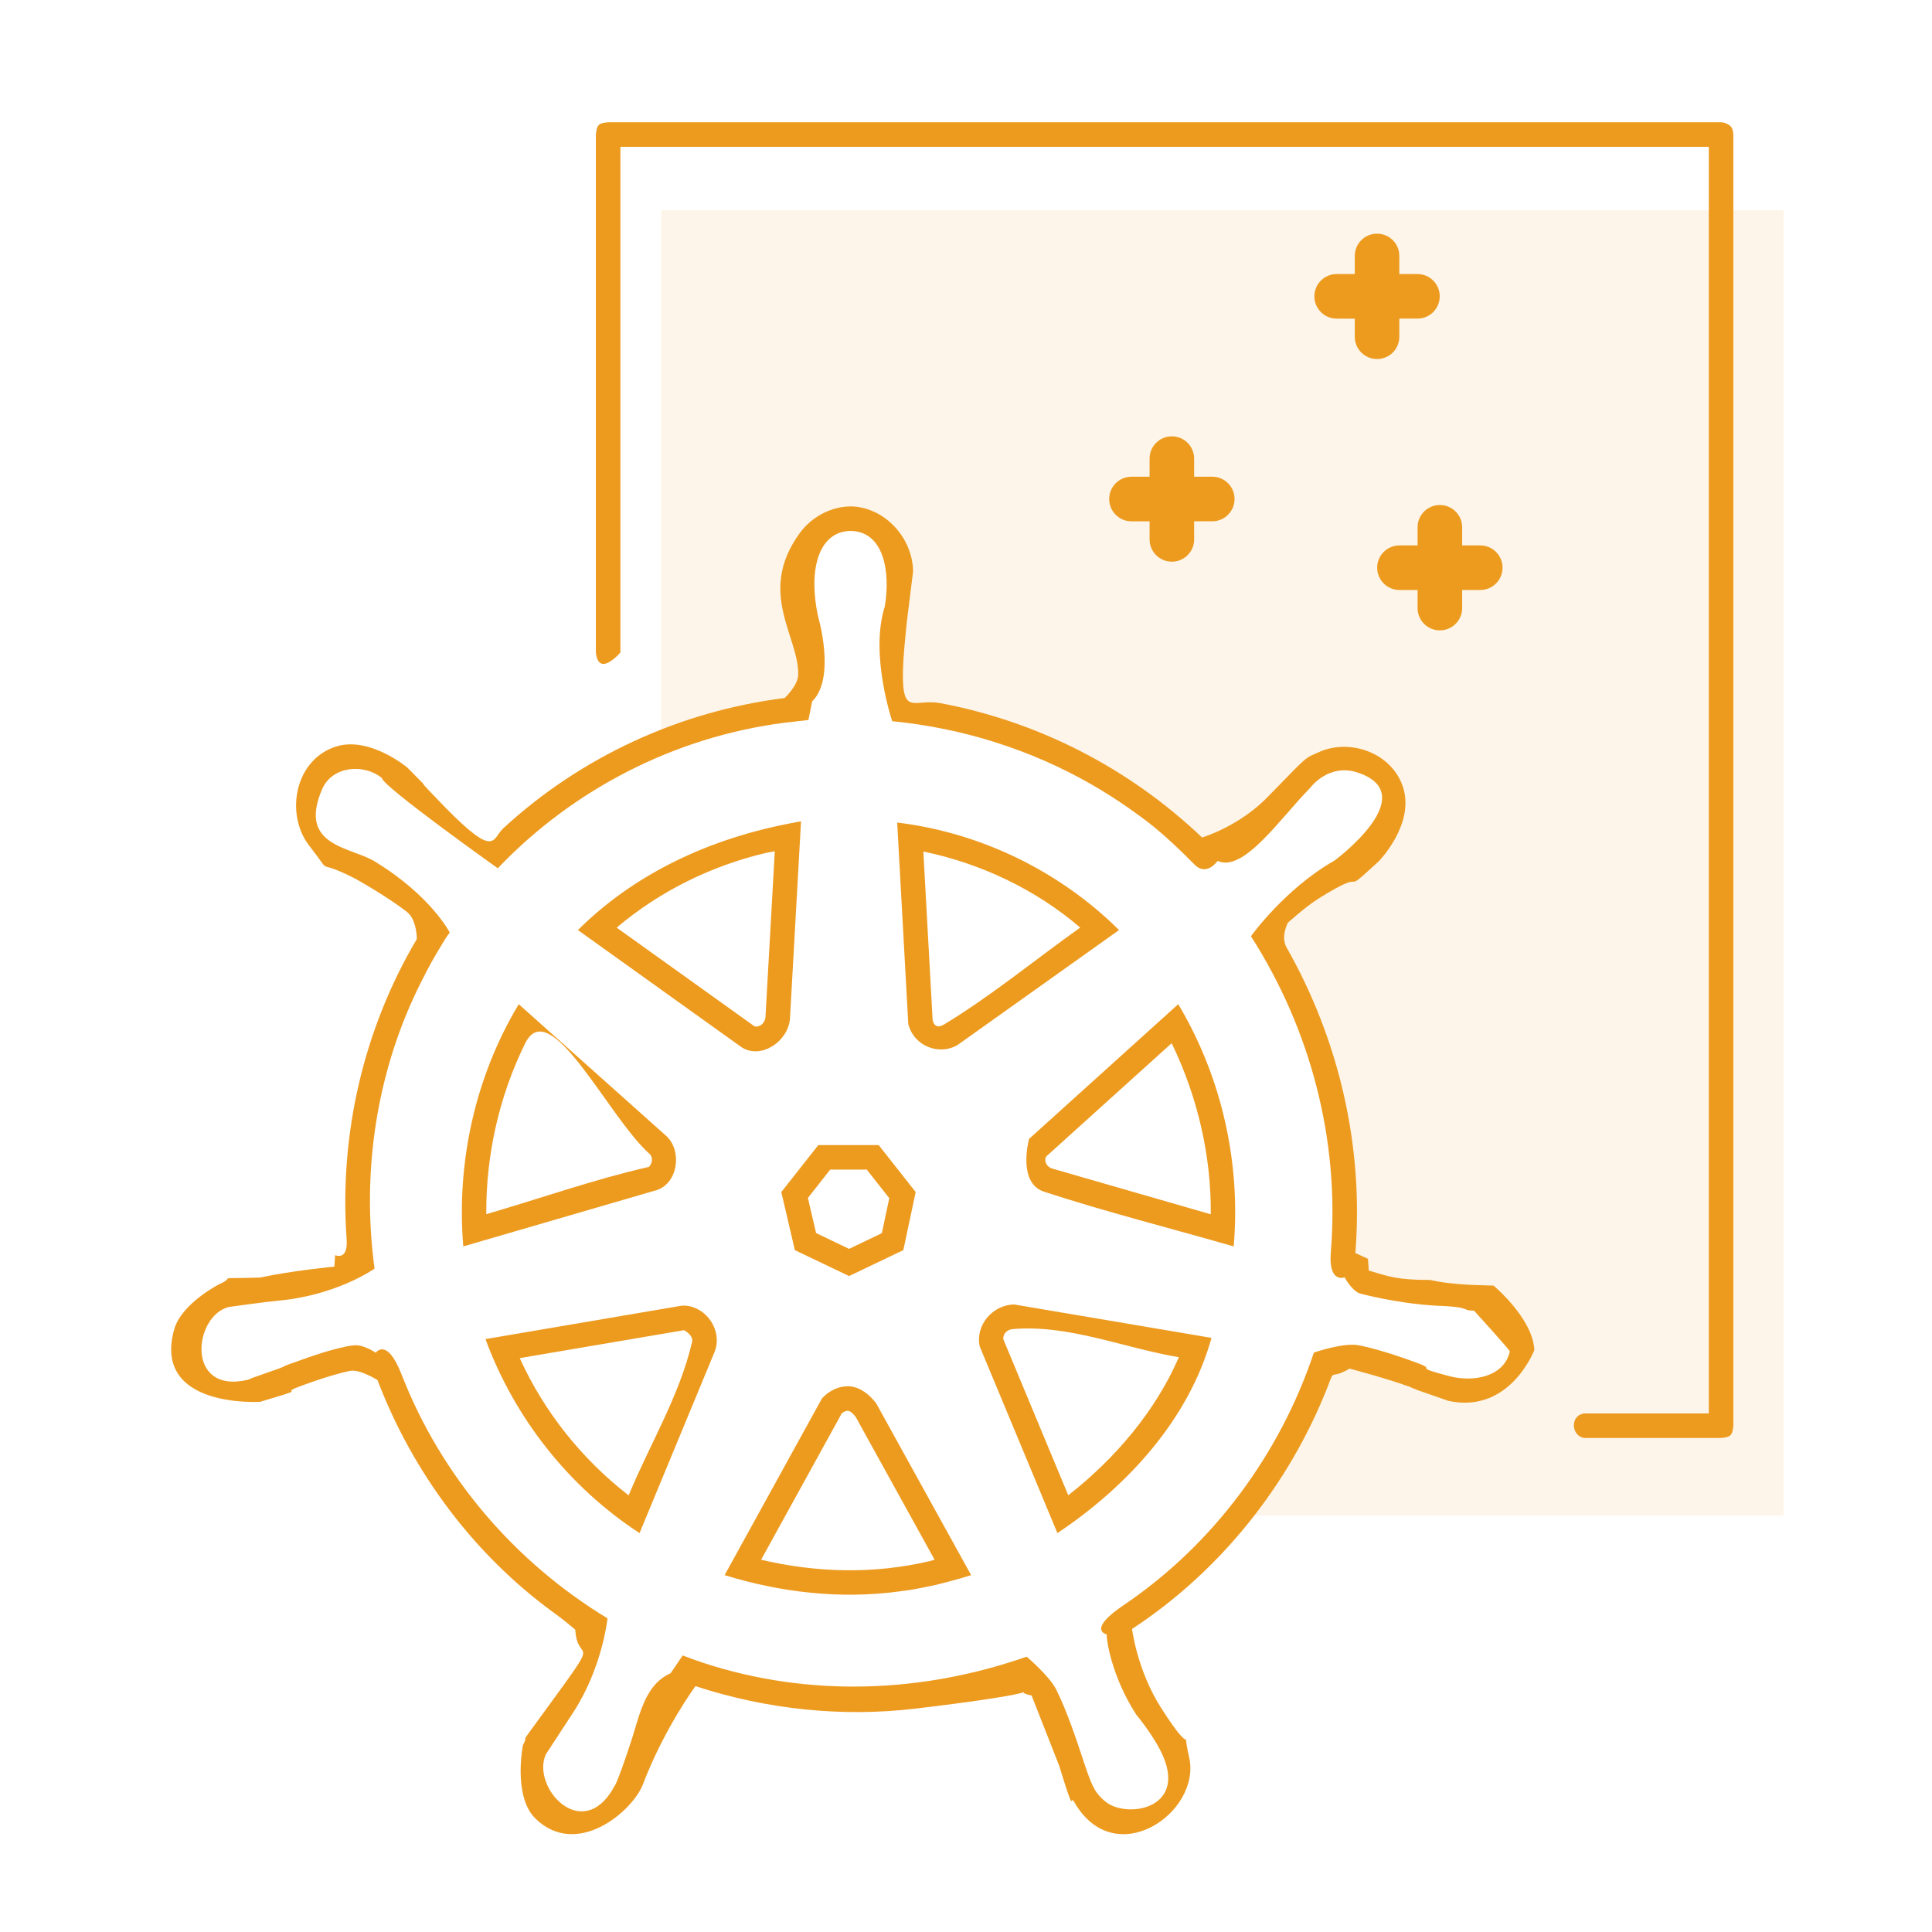
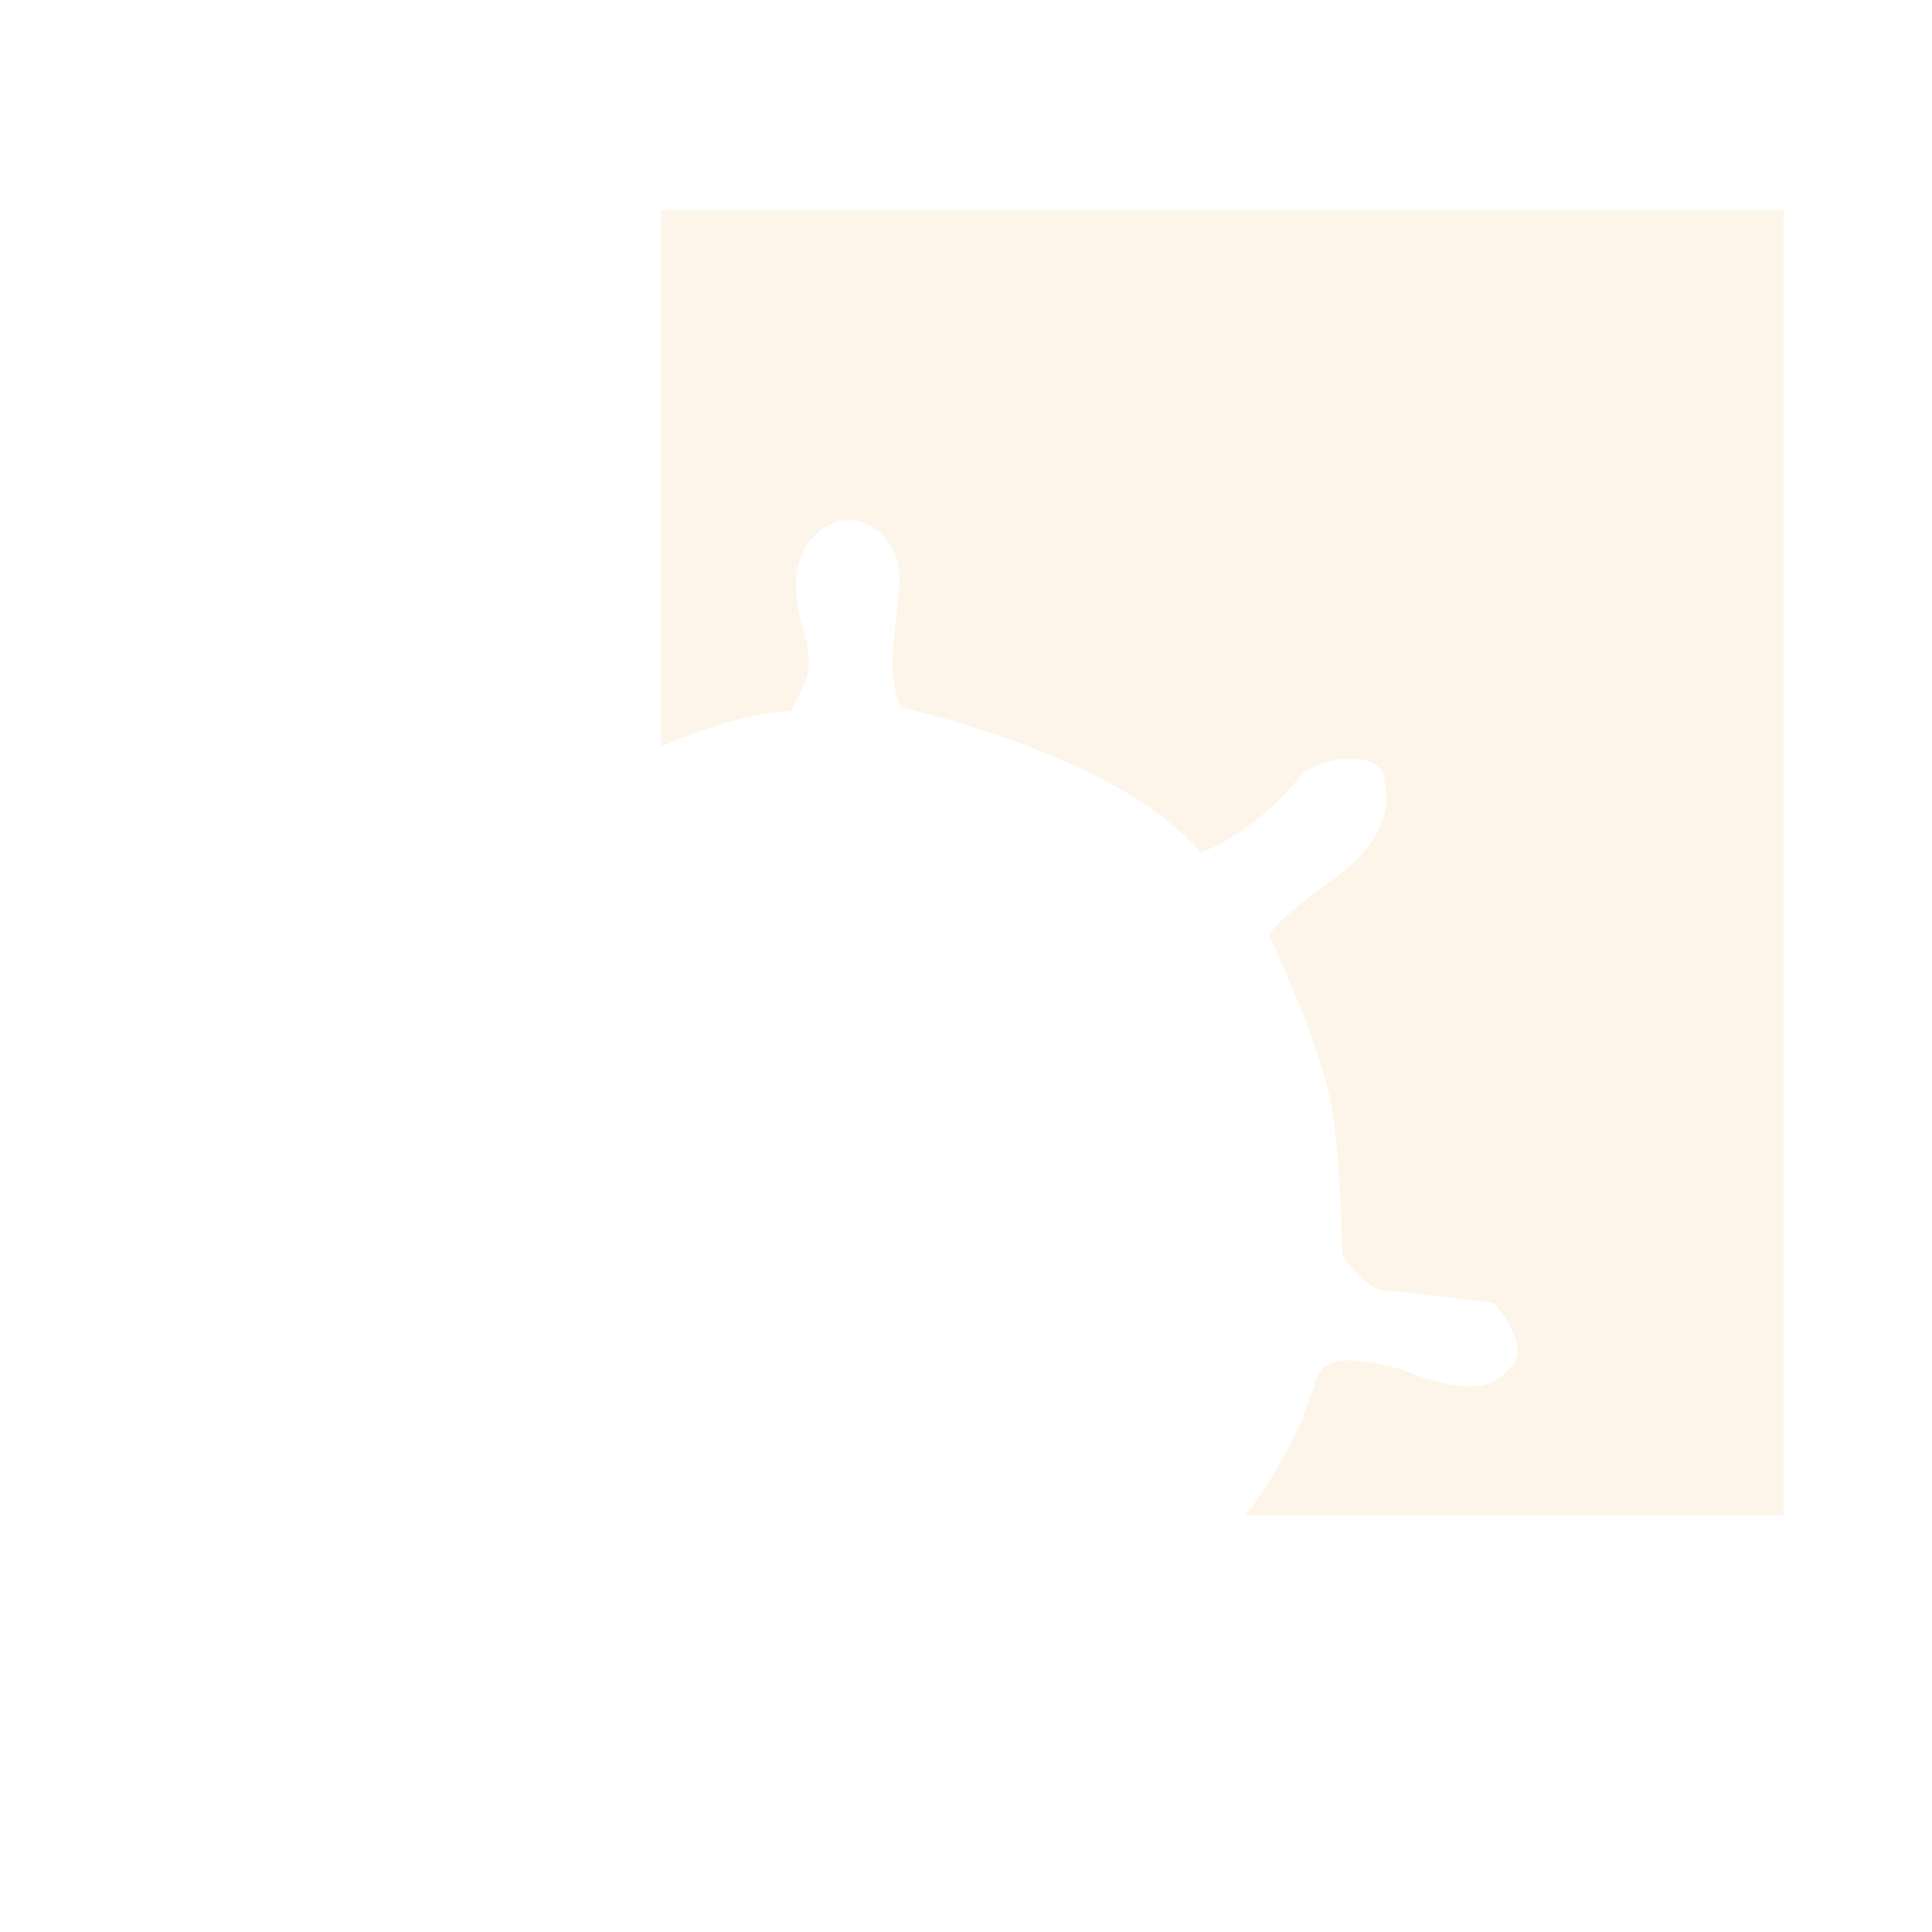
<svg xmlns="http://www.w3.org/2000/svg" width="79" height="79" viewBox="0 0 79 79" fill="none">
  <path fill-rule="evenodd" clip-rule="evenodd" d="M72.932 61.967H50.913C52.282 60.241 53.146 58.281 53.146 58.281C53.146 58.281 53.5 57.454 53.815 56.431C54.13 55.408 55.31 55.486 57.2 55.958C60.427 57.258 61.215 56.589 61.884 55.761C62.552 54.935 61.096 53.282 61.096 53.282C61.096 53.282 57.2 52.77 56.571 52.77C55.94 52.77 54.878 51.354 54.878 51.354C54.878 51.354 54.877 48.519 54.523 45.724C54.169 42.93 51.886 38.246 51.886 38.246C51.886 38.246 52.083 37.695 54.405 36.042C56.727 34.389 56.885 32.894 56.571 31.712C56.255 30.532 53.618 31.083 53.146 31.752C52.673 32.421 51.02 34.153 49.092 34.861C45.982 31.201 38.622 29.351 36.85 28.918C36.142 27.383 36.693 25.729 36.772 23.762C36.85 21.794 35.079 20.81 33.859 21.479C32.639 22.148 32.206 23.683 32.836 25.691C33.465 27.698 32.678 28.171 32.363 29.075C30.553 29.155 28.561 29.859 27.033 30.535V8.596H72.932V61.967Z" fill="#ED9B1F" fill-opacity="0.1" />
-   <path d="M41.86 69.195C41.9 69.135 42.258 69.291 37.441 69.865C34.428 70.224 31.341 69.898 28.438 68.946C28.438 68.946 27.152 70.687 26.283 72.978C25.848 74.073 23.596 76 21.904 74.371C20.963 73.463 21.382 71.365 21.382 71.365C21.704 70.728 21.032 71.672 22.269 69.975C24.715 66.621 23.608 68.148 23.523 66.639C23.523 66.639 23.105 66.272 22.616 65.923C19.37 63.554 16.873 60.203 15.436 56.432C15.436 56.432 14.719 55.979 14.318 56.055C13.381 56.244 12.05 56.77 12.05 56.77C11.54 57.022 12.701 56.707 10.637 57.321C10.637 57.321 6.217 57.602 7.122 54.362C7.423 53.288 8.985 52.5 8.985 52.5C9.73 52.178 8.617 52.299 10.642 52.239C11.921 51.96 13.673 51.792 13.673 51.792L13.704 51.322C13.704 51.322 14.249 51.581 14.172 50.643C13.871 46.386 14.864 42.078 17.045 38.396C17.045 38.396 17.046 37.615 16.654 37.3C15.804 36.633 14.514 35.922 14.514 35.922C12.74 35.014 13.717 35.96 12.644 34.579C11.647 33.294 12.049 31.049 13.752 30.523C15.125 30.097 16.662 31.391 16.662 31.391C18.322 33.064 16.245 30.99 18.217 33.027C20.284 35.131 20.119 34.301 20.575 33.873C23.743 30.95 27.8 29.078 32.084 28.543C32.084 28.543 32.62 28.042 32.639 27.604C32.682 26.042 30.937 24.234 32.695 21.808C33.178 21.142 33.981 20.696 34.838 20.707C36.194 20.763 37.32 21.996 37.336 23.371L37.084 25.398C37.046 25.774 37.008 26.15 36.975 26.527C36.962 26.69 36.95 26.853 36.939 27.016C36.812 29.418 37.322 28.548 38.449 28.751C42.453 29.508 46.151 31.392 49.153 34.245C49.153 34.245 50.711 33.788 51.902 32.519L53.018 31.378C53.516 30.886 53.556 30.93 53.895 30.77C55.181 30.164 56.928 30.781 57.376 32.205C57.851 33.716 56.378 35.219 56.378 35.219C54.609 36.842 56.205 35.308 53.905 36.749C53.354 37.099 52.659 37.733 52.659 37.733C52.659 37.733 52.355 38.308 52.61 38.745C54.761 42.532 55.768 46.898 55.421 51.236L55.938 51.474L55.97 51.953C56.77 52.189 57.103 52.338 58.477 52.338C59.191 52.507 60.204 52.541 60.204 52.541L61.073 52.569C61.073 52.569 62.686 53.919 62.739 55.204C62.739 55.204 61.747 57.822 59.231 57.284C59.231 57.284 58.072 56.879 57.976 56.846C57.608 56.703 57.677 56.719 57.677 56.719C56.68 56.353 55.182 55.963 55.182 55.963C54.347 56.459 54.602 55.889 54.292 56.695C52.715 60.708 49.907 64.236 46.29 66.609C46.29 66.609 46.494 68.289 47.468 69.821C48.97 72.183 48.263 70.259 48.626 71.862C49.134 74.106 45.583 76.589 43.921 73.677C43.736 73.351 43.982 74.39 43.308 72.193L42.182 69.331C41.872 69.265 41.846 69.216 41.86 69.195ZM25.094 73.07C25.112 73.089 25.217 72.978 25.748 71.38C26.145 70.236 26.31 68.918 27.424 68.417L27.916 67.691C28.334 67.85 28.332 67.85 28.756 67.994C33.036 69.397 37.67 69.25 41.979 67.742C41.979 67.742 42.891 68.509 43.184 69.075C43.636 69.971 44.095 71.38 44.095 71.38C44.627 72.98 44.695 73.248 45.202 73.668C46.04 74.361 48.5 73.997 47.558 71.809C47.211 71.005 46.465 70.117 46.465 70.117C45.454 68.554 45.24 67.054 45.255 66.832C45.255 66.832 44.407 66.661 45.985 65.608C49.597 63.157 52.332 59.477 53.725 55.307C53.725 55.307 54.914 54.895 55.539 55.005C56.523 55.19 57.906 55.716 57.906 55.716C58.873 56.059 57.605 55.834 59.266 56.272C60.257 56.532 61.508 56.294 61.736 55.261C61.747 55.212 60.274 53.593 60.274 53.593C59.722 53.593 60.237 53.438 58.69 53.388C57.053 53.29 55.587 52.886 55.587 52.886C55.241 52.732 54.982 52.23 54.982 52.23C54.982 52.23 54.297 52.507 54.421 51.151C54.782 46.64 53.597 42.1 51.151 38.283C51.151 38.283 52.54 36.339 54.572 35.186C54.572 35.186 58.206 32.503 55.533 31.595C54.319 31.183 53.571 32.22 53.571 32.22C52.386 33.412 50.854 35.701 49.791 35.201C49.791 35.201 49.337 35.863 48.837 35.344C47.497 33.987 46.859 33.547 46.298 33.145C45.762 32.762 45.206 32.406 44.636 32.078C42.145 30.647 39.348 29.769 36.484 29.491C36.484 29.491 35.553 26.763 36.181 24.792C36.418 23.364 36.138 21.688 34.733 21.71C33.446 21.77 33.047 23.347 33.452 25.209C33.452 25.209 34.195 27.72 33.208 28.682L33.057 29.441C32.716 29.479 32.376 29.517 32.036 29.559C27.598 30.136 23.44 32.266 20.355 35.504C20.355 35.504 15.639 32.15 15.617 31.816C14.87 31.205 13.582 31.327 13.175 32.263C12.14 34.648 14.422 34.627 15.366 35.251C17.631 36.64 18.39 38.132 18.39 38.132C18.331 38.216 18.269 38.296 18.213 38.382C17.688 39.235 17.538 39.532 17.266 40.064C15.423 43.663 14.767 47.83 15.315 51.875C15.315 51.875 13.766 52.978 11.333 53.19C10.899 53.227 9.368 53.441 9.368 53.441C7.909 53.786 7.568 57.035 10.142 56.417C10.598 56.237 9.775 56.538 11.411 55.958C12.025 55.719 11.006 56.072 12.587 55.512C12.992 55.373 13.399 55.238 13.814 55.138C14.046 55.082 14.283 55.021 14.509 55.008C14.882 54.987 15.366 55.312 15.366 55.312C15.366 55.312 15.827 54.645 16.44 56.251C18.054 60.37 21.037 63.867 24.841 66.175C24.841 66.175 24.644 68.129 23.482 69.956L22.321 71.733C21.712 73.07 23.795 75.392 25.093 73.098C25.098 73.02 25.086 73.059 25.094 73.07C25.095 73.032 25.088 73.061 25.094 73.07ZM34.741 56.686C35.184 56.725 35.555 57.024 35.828 57.384L39.71 64.407C39.108 64.603 38.248 64.811 38.248 64.811C37.282 65.016 37.194 65.018 36.722 65.08C34.351 65.394 31.93 65.117 29.63 64.407L33.611 57.181C33.899 56.869 34.293 56.666 34.741 56.686ZM34.655 57.687C34.547 57.692 34.422 57.789 34.422 57.789L31.122 63.778C33.387 64.311 35.719 64.372 38.002 63.838C38.102 63.814 38.215 63.777 38.215 63.777L34.989 57.937C34.892 57.821 34.782 57.687 34.655 57.687ZM28.047 53.39C28.901 53.466 29.546 54.406 29.227 55.261L26.151 62.689C23.267 60.808 21.044 57.993 19.851 54.756L27.865 53.391C27.926 53.388 27.986 53.387 28.047 53.39ZM49.539 54.706C48.614 58.026 46.115 60.767 43.238 62.689L40.062 55.059C39.869 54.205 40.579 53.352 41.474 53.341C44.162 53.796 46.851 54.25 49.539 54.706ZM21.253 55.534C22.249 57.733 23.799 59.669 25.705 61.146C26.571 59.052 27.791 57.072 28.301 54.864C28.354 54.586 27.97 54.392 27.97 54.392C25.731 54.772 23.492 55.153 21.253 55.534ZM41.388 54.349C41.169 54.374 41.005 54.556 41.027 54.764L43.681 61.142C45.607 59.64 47.252 57.689 48.193 55.52L48.203 55.497C45.932 55.113 43.682 54.145 41.388 54.349ZM24.675 27.147C24.527 27.148 24.402 27.031 24.365 26.68V5.502C24.407 5.079 24.497 5.036 24.867 5H70.376C70.409 5.003 70.441 5.006 70.474 5.009C70.837 5.119 70.856 5.275 70.877 5.502V58.298C70.836 58.72 70.747 58.763 70.376 58.799H64.795C64.246 58.742 64.174 57.861 64.795 57.796H69.874V6.003H25.369V26.68C25.369 26.68 24.975 27.144 24.678 27.147H24.675ZM57.976 56.846L57.981 56.848C57.967 56.843 57.966 56.843 57.976 56.846ZM37.442 48.743L36.938 51.118L34.72 52.178L32.502 51.118L31.948 48.743L33.461 46.823H35.93C36.433 47.463 36.938 48.103 37.442 48.743ZM33.947 47.826L33.035 48.985L33.37 50.42L34.72 51.067L36.059 50.425L36.363 48.994L35.443 47.826C34.944 47.826 34.446 47.826 33.947 47.826ZM27.21 46.418C27.929 47.024 27.735 48.468 26.756 48.692L18.944 50.966C18.657 47.527 19.432 44.022 21.212 41.062C23.212 42.847 25.211 44.633 27.21 46.418ZM48.258 41.196C49.97 44.127 50.738 47.574 50.446 50.966C47.853 50.219 45.233 49.56 42.669 48.722C41.59 48.341 42.079 46.57 42.079 46.57L48.178 41.062C48.204 41.107 48.231 41.151 48.258 41.196ZM42.786 47.283C42.671 47.449 42.79 47.712 43.017 47.78L49.509 49.652C49.529 47.274 48.979 44.894 47.95 42.741L47.908 42.658C46.201 44.2 44.493 45.741 42.786 47.283ZM21.479 42.652C20.408 44.822 19.868 47.232 19.884 49.648C22.1 49.003 24.284 48.228 26.535 47.714C26.678 47.567 26.714 47.32 26.553 47.176C24.862 45.667 22.502 40.63 21.479 42.652ZM32.301 41.669C32.213 42.599 31.121 43.32 30.335 42.83L23.631 38.03C25.972 35.705 29.028 34.291 32.347 33.66L32.754 33.584C32.604 36.279 32.452 38.974 32.301 41.669ZM36.849 33.654C40.197 34.097 43.358 35.65 45.758 38.03L39.155 42.73C38.436 43.165 37.375 42.805 37.14 41.871L36.686 33.635C36.74 33.641 36.794 33.648 36.849 33.654ZM31.347 34.87C29.095 35.395 26.976 36.441 25.216 37.931L30.855 41.969C31.074 42.018 31.278 41.83 31.3 41.593L31.681 34.808C31.569 34.828 31.458 34.849 31.347 34.87ZM38.136 41.717C38.235 42.084 38.478 41.959 38.603 41.891C40.551 40.71 42.315 39.249 44.17 37.929C42.358 36.376 40.129 35.314 37.776 34.823L37.756 34.82C37.882 37.118 38.01 39.418 38.136 41.717Z" fill="#ED9B1F" />
-   <path d="M57.96 11.206H57.219V10.466C57.219 9.962 56.812 9.555 56.308 9.555C55.804 9.555 55.397 9.962 55.397 10.466V11.206H54.656C54.153 11.206 53.745 11.614 53.745 12.118C53.745 12.621 54.153 13.029 54.656 13.029H55.397V13.769C55.397 14.273 55.804 14.681 56.308 14.681C56.812 14.681 57.219 14.273 57.219 13.769V13.028H57.96C58.463 13.028 58.871 12.62 58.871 12.117C58.871 11.613 58.463 11.206 57.96 11.206Z" fill="#ED9B1F" />
-   <path d="M58.876 25.776C59.38 25.776 59.788 25.369 59.788 24.865V24.125H60.528C61.032 24.125 61.439 23.717 61.439 23.213C61.439 22.71 61.032 22.302 60.528 22.302H59.788V21.562C59.788 21.058 59.38 20.65 58.876 20.65C58.373 20.65 57.965 21.058 57.965 21.562V22.302H57.225C56.721 22.302 56.313 22.71 56.313 23.213C56.313 23.717 56.721 24.125 57.225 24.125H57.965V24.865C57.965 25.369 58.373 25.776 58.876 25.776Z" fill="#ED9B1F" />
-   <path d="M47.918 22.967C48.422 22.967 48.829 22.559 48.829 22.056V21.316H49.569C50.073 21.316 50.481 20.908 50.481 20.404C50.481 19.901 50.073 19.493 49.569 19.493H48.829V18.754C48.829 18.25 48.422 17.842 47.918 17.842C47.414 17.842 47.007 18.25 47.007 18.754V19.494H46.266C45.763 19.494 45.355 19.902 45.355 20.405C45.355 20.909 45.763 21.317 46.266 21.317H47.007V22.057C47.008 22.559 47.414 22.967 47.918 22.967Z" fill="#ED9B1F" />
</svg>